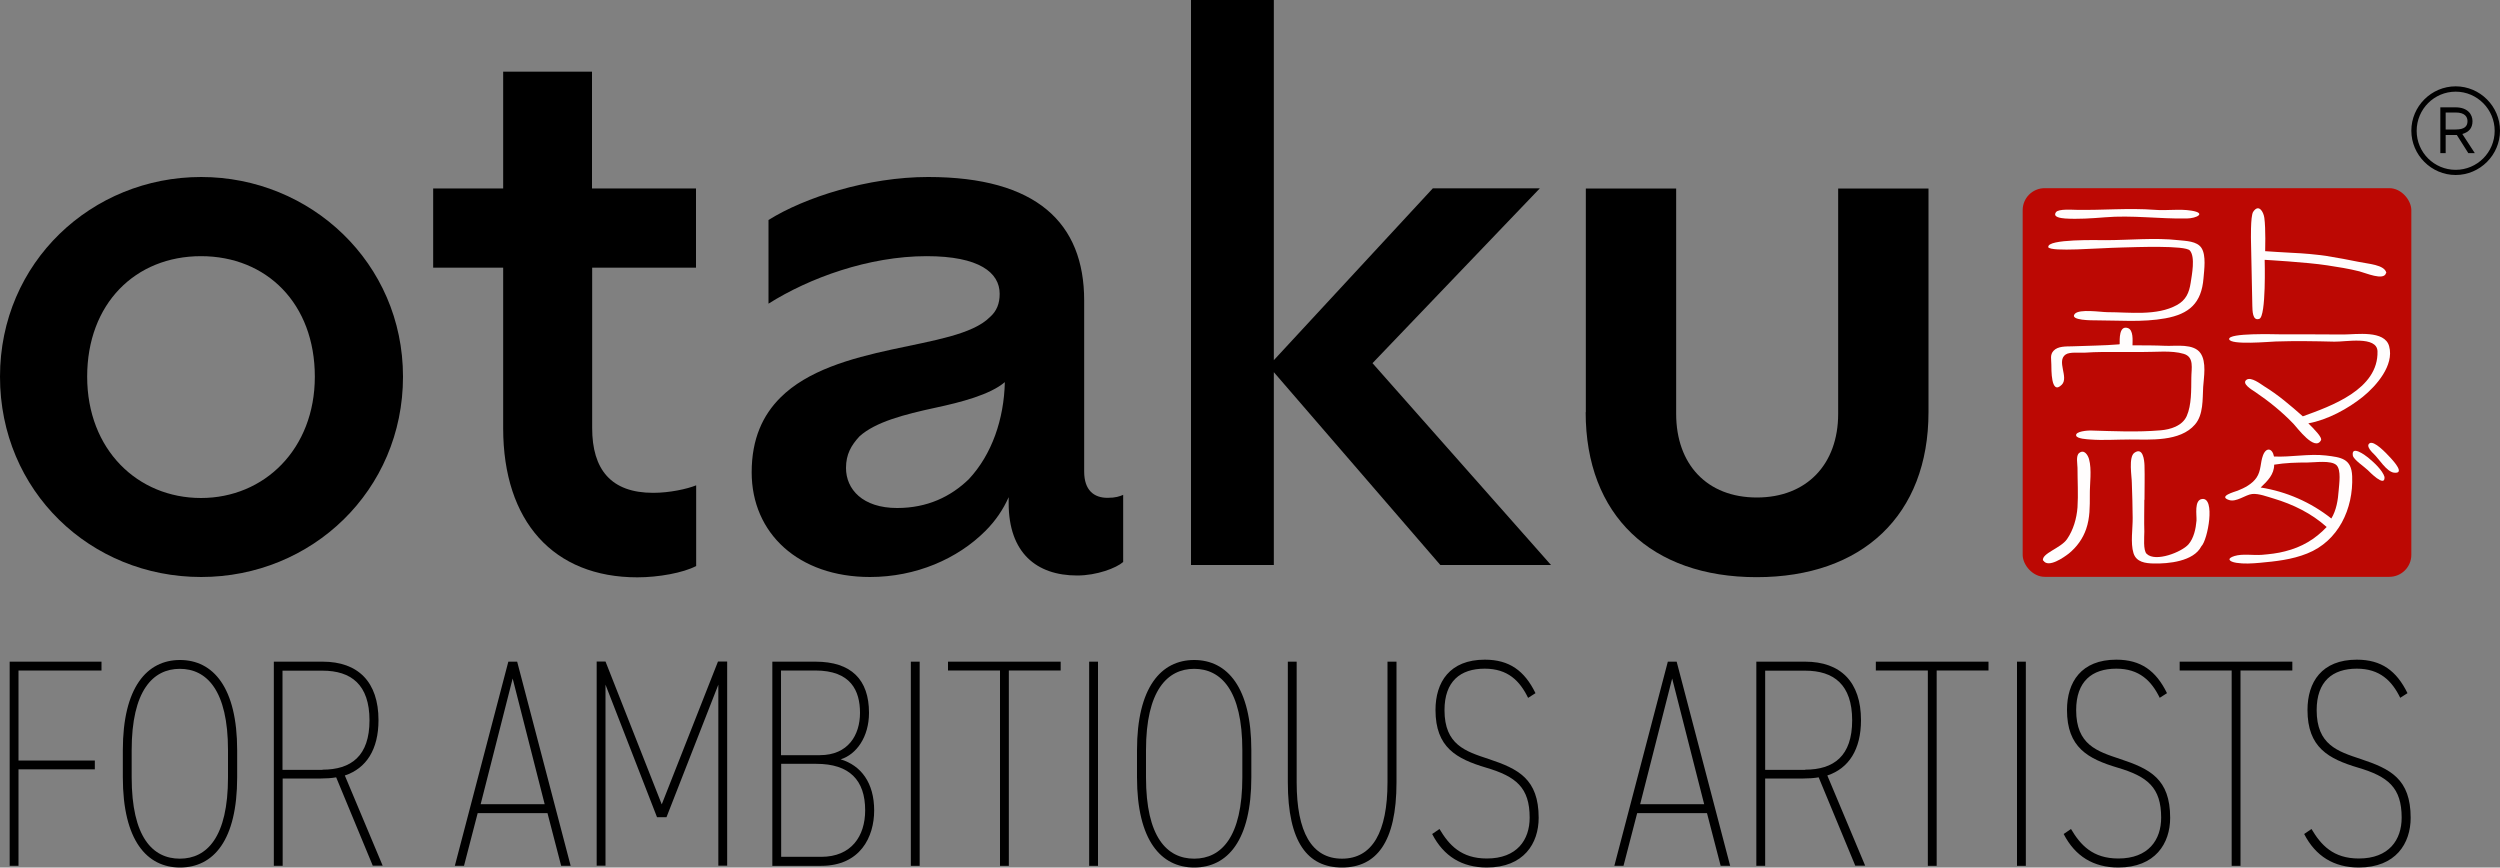
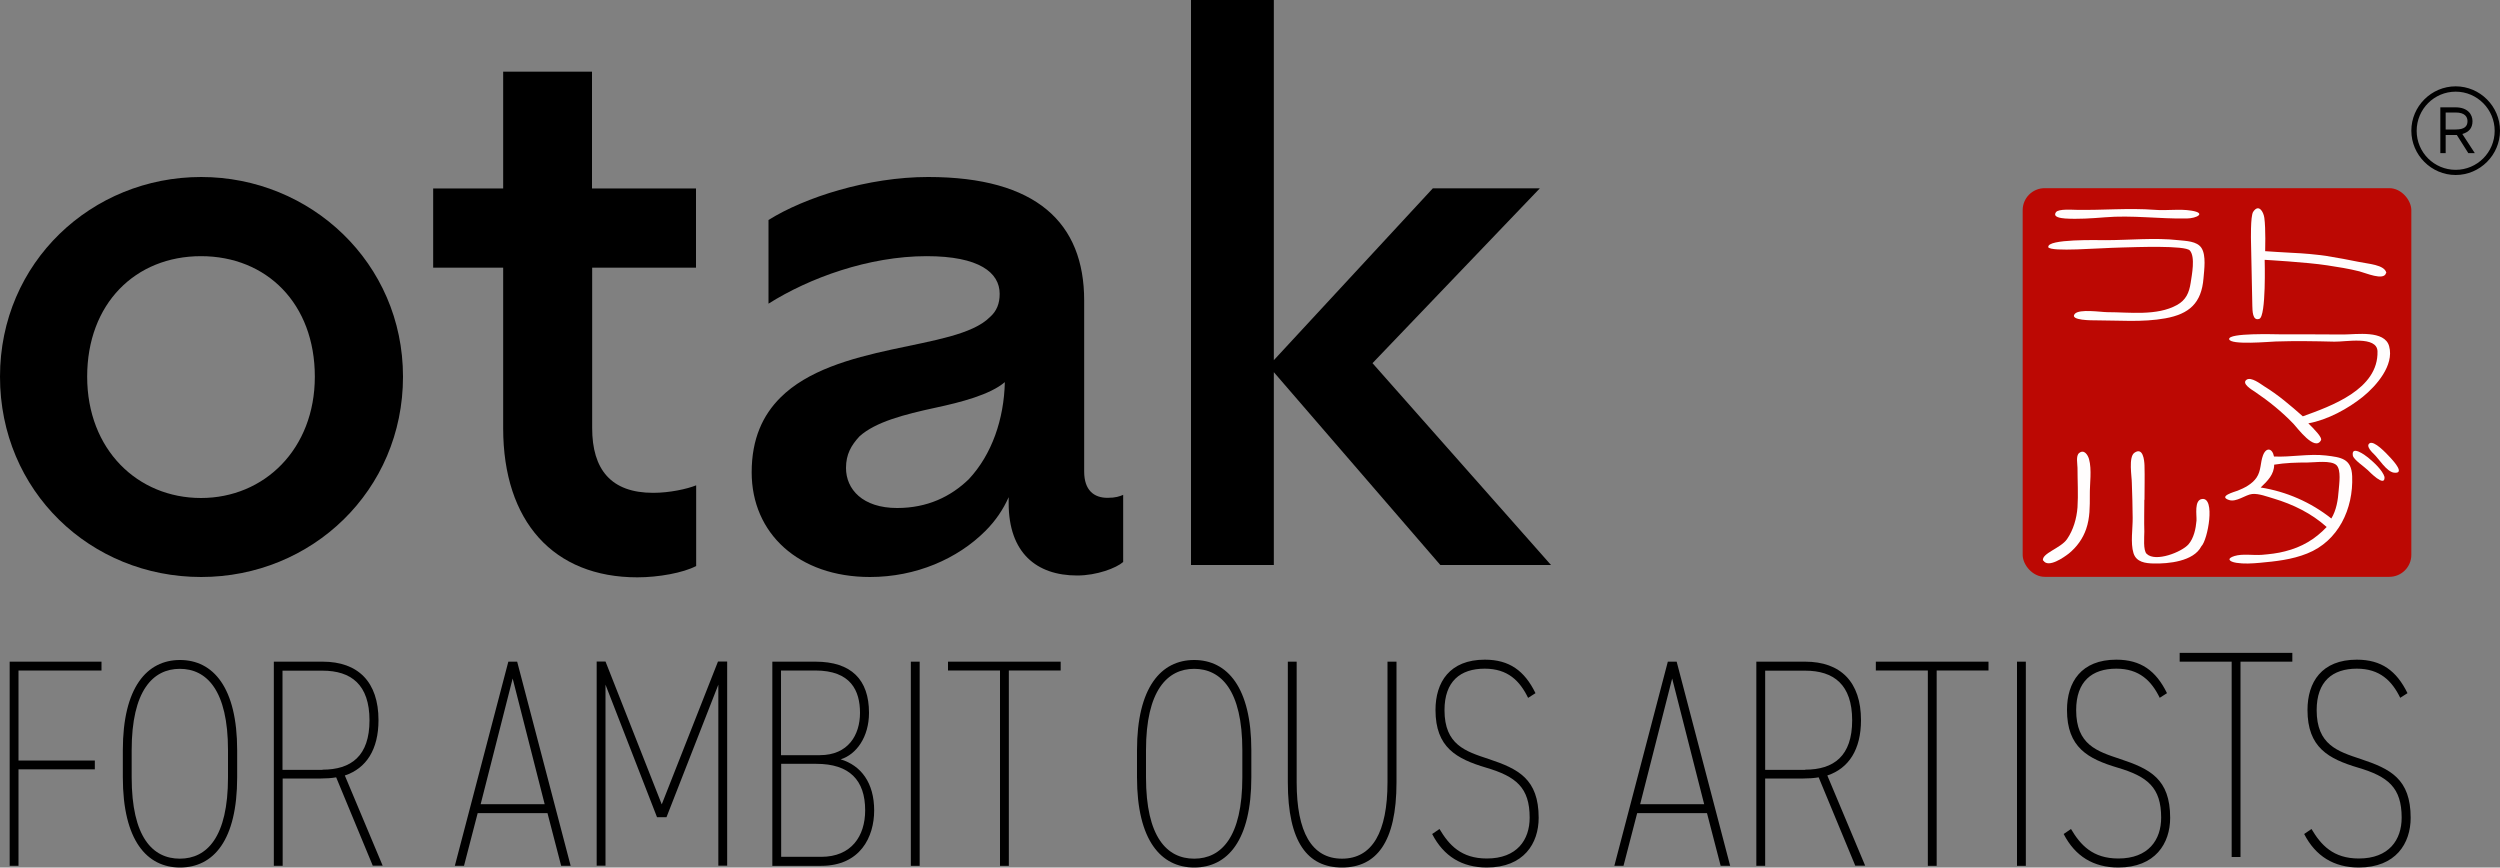
<svg xmlns="http://www.w3.org/2000/svg" id="finale_Version" viewBox="0 0 150 52.05">
  <rect x="0" y="0" width="150" height="52.05" fill="#808080" stroke="none" />
  <g>
    <path d="M6.09,39.7v.53H1.11v5.4h4.58v.53H1.11v5.79h-.53v-12.25h5.52Z" />
    <path d="M10.8,52.05c-1.99,0-3.43-1.63-3.43-5.41v-1.63c0-3.76,1.44-5.41,3.43-5.41s3.43,1.65,3.43,5.41v1.63c0,3.78-1.42,5.41-3.43,5.41ZM7.9,46.64c0,3.59,1.26,4.88,2.89,4.88s2.89-1.3,2.89-4.88v-1.63c0-3.59-1.28-4.88-2.89-4.88s-2.89,1.3-2.89,4.88v1.63Z" />
    <path d="M22.37,51.95l-2.2-5.31c-.27.05-.62.07-.92.07h-2.29v5.24h-.53v-12.25h2.93c2.13,0,3.35,1.22,3.35,3.51,0,1.76-.73,2.89-2.02,3.32l2.27,5.41h-.59ZM19.35,46.18c1.72,0,2.82-.82,2.82-2.96s-1.1-2.98-2.82-2.98h-2.4v5.95h2.4Z" />
    <path d="M27.29,51.95l3.21-12.25h.53l3.21,12.25h-.57l-.82-3.16h-4.19l-.82,3.16h-.57ZM28.85,48.25h3.83l-1.92-7.54-1.92,7.54Z" />
    <path d="M39.71,48.25l3.37-8.56h.55v12.25h-.53v-10.86l-3.11,7.95h-.57l-3.09-7.95v10.86h-.53v-12.25h.53l3.37,8.56Z" />
    <path d="M48.93,39.7c2.15,0,3.21,1.08,3.21,3.07,0,1.45-.76,2.5-1.7,2.79,1.22.37,2.01,1.4,2.01,3.07,0,1.58-.83,3.32-3.18,3.32h-2.93v-12.25h2.59ZM46.87,45.31h2.32c1.7,0,2.41-1.21,2.41-2.54s-.55-2.54-2.68-2.54h-2.06v5.08ZM46.87,51.41h2.4c1.81,0,2.64-1.24,2.64-2.79,0-1.81-.94-2.79-2.93-2.79h-2.11v5.57Z" />
    <path d="M55.18,51.95h-.53v-12.25h.53v12.25Z" />
    <path d="M63.64,39.7v.53h-3.11v11.72h-.53v-11.72h-3.12v-.53h6.76Z" />
-     <path d="M65.88,51.95h-.53v-12.25h.53v12.25Z" />
    <path d="M71.65,52.05c-1.99,0-3.43-1.63-3.43-5.41v-1.63c0-3.76,1.44-5.41,3.43-5.41s3.43,1.65,3.43,5.41v1.63c0,3.78-1.42,5.41-3.43,5.41ZM68.76,46.64c0,3.59,1.26,4.88,2.89,4.88s2.89-1.3,2.89-4.88v-1.63c0-3.59-1.28-4.88-2.89-4.88s-2.89,1.3-2.89,4.88v1.63Z" />
    <path d="M83.79,39.7v7.24c0,3.6-1.21,5.11-3.27,5.11s-3.25-1.51-3.25-5.11v-7.24h.53v7.24c0,2.98.9,4.58,2.72,4.58s2.73-1.6,2.73-4.58v-7.24h.53Z" />
    <path d="M91.69,41.88c-.5-1.03-1.22-1.76-2.61-1.76-1.46,0-2.41.76-2.41,2.49,0,2.08,1.26,2.47,2.65,2.93,1.77.59,3,1.19,3,3.53,0,1.53-.89,2.98-3.11,2.98-1.49,0-2.59-.67-3.28-2.01l.44-.3c.57.96,1.3,1.77,2.84,1.77,1.81,0,2.57-1.12,2.57-2.45,0-1.81-.82-2.47-2.61-3-1.78-.53-3.04-1.21-3.04-3.46,0-1.67.85-3.02,2.96-3.02,1.47,0,2.38.66,3.04,2.01l-.44.28Z" />
    <path d="M96.86,51.95l3.21-12.25h.53l3.21,12.25h-.57l-.82-3.16h-4.19l-.82,3.16h-.57ZM98.42,48.25h3.83l-1.92-7.54-1.92,7.54Z" />
    <path d="M111.32,51.95l-2.2-5.31c-.27.05-.62.07-.92.07h-2.29v5.24h-.53v-12.25h2.93c2.13,0,3.35,1.22,3.35,3.51,0,1.76-.73,2.89-2.02,3.32l2.27,5.41h-.59ZM108.31,46.18c1.72,0,2.82-.82,2.82-2.96s-1.1-2.98-2.82-2.98h-2.4v5.95h2.4Z" />
    <path d="M119.31,39.7v.53h-3.11v11.72h-.53v-11.72h-3.12v-.53h6.76Z" />
    <path d="M121.55,51.95h-.53v-12.25h.53v12.25Z" />
    <path d="M129.59,41.88c-.5-1.03-1.23-1.76-2.61-1.76-1.46,0-2.41.76-2.41,2.49,0,2.08,1.26,2.47,2.64,2.93,1.78.59,3,1.19,3,3.53,0,1.53-.89,2.98-3.11,2.98-1.49,0-2.59-.67-3.28-2.01l.44-.3c.57.96,1.3,1.77,2.84,1.77,1.81,0,2.57-1.12,2.57-2.45,0-1.81-.82-2.47-2.61-3-1.78-.53-3.04-1.21-3.04-3.46,0-1.67.85-3.02,2.96-3.02,1.47,0,2.38.66,3.04,2.01l-.44.28Z" />
-     <path d="M137.54,39.7v.53h-3.11v11.72h-.53v-11.72h-3.12v-.53h6.76Z" />
+     <path d="M137.54,39.7h-3.11v11.72h-.53v-11.72h-3.12v-.53h6.76Z" />
    <path d="M144.02,41.88c-.5-1.03-1.23-1.76-2.61-1.76-1.46,0-2.41.76-2.41,2.49,0,2.08,1.26,2.47,2.64,2.93,1.78.59,3,1.19,3,3.53,0,1.53-.89,2.98-3.11,2.98-1.49,0-2.59-.67-3.28-2.01l.44-.3c.57.96,1.3,1.77,2.84,1.77,1.81,0,2.57-1.12,2.57-2.45,0-1.81-.82-2.47-2.61-3-1.78-.53-3.04-1.21-3.04-3.46,0-1.67.85-3.02,2.96-3.02,1.47,0,2.38.66,3.04,2.01l-.44.28Z" />
  </g>
  <g>
    <path d="M0,22.6c0-6.87,5.51-11.98,12.07-11.98s12.11,5.15,12.11,11.98-5.47,12.02-12.11,12.02S0,29.47,0,22.6ZM18.89,22.6c0-4.38-2.89-7.23-6.83-7.23s-6.83,2.85-6.83,7.23,3.03,7.28,6.83,7.28,6.83-2.94,6.83-7.28Z" />
    <path d="M35.53,16.05v9.63c0,2.49,1.13,3.89,3.66,3.89.99,0,2.03-.23,2.58-.45v4.84c-.77.41-2.26.68-3.53.68-5.02,0-8.05-3.34-8.05-8.95v-9.63h-4.2v-4.75h4.2v-7.01h5.33v7.01h6.24v4.75h-6.24Z" />
    <path d="M67.39,29.7v4.02c-.41.36-1.58.81-2.76.81-2.44,0-4.11-1.36-4.11-4.34v-.36c-.32.72-.77,1.4-1.4,2.03-1.67,1.67-4.16,2.76-6.92,2.76-4.29,0-7.1-2.62-7.1-6.28,0-2.03.68-3.44,1.72-4.48,1.63-1.63,4.2-2.35,6.69-2.89s4.84-.9,5.88-1.94c.41-.36.59-.81.59-1.4,0-1.27-1.22-2.26-4.38-2.26-3.48,0-7.05,1.31-9.49,2.85v-5.02c2.17-1.36,5.97-2.58,9.58-2.58,6.51,0,9.36,2.76,9.36,7.41v10.26c0,1.13.59,1.58,1.4,1.58.5,0,.72-.09.95-.18ZM60.3,22.92c-.9.77-2.67,1.22-4.16,1.54-1.9.41-3.62.86-4.57,1.72-.5.54-.81,1.08-.81,1.9,0,1.27.99,2.4,3.07,2.4,1.81,0,3.21-.68,4.29-1.72,1.4-1.49,2.12-3.62,2.17-5.83Z" />
    <path d="M86.42,33.9l-9.99-11.57v11.57h-4.97V0h4.97v21.61l9.54-10.31h6.42l-10.04,10.49,10.71,12.11h-6.64Z" />
-     <path d="M95.15,24.73v-13.42h5.42v13.52c0,3.03,1.85,5.02,4.84,5.02s4.88-1.99,4.88-5.02v-13.52h5.42v13.42c0,6.19-3.98,9.9-10.31,9.9s-10.26-3.71-10.26-9.9Z" />
  </g>
  <path d="M147.34,5.18c1.46,0,2.66,1.2,2.66,2.66s-1.2,2.66-2.66,2.66-2.66-1.2-2.66-2.66,1.2-2.66,2.66-2.66ZM147.34,10.19c1.29,0,2.34-1.05,2.34-2.34s-1.05-2.35-2.34-2.35-2.34,1.05-2.34,2.35,1.05,2.34,2.34,2.34ZM146.42,9.18v-2.74h.91c.76,0,1.02.45,1.02.83,0,.43-.23.66-.61.77l.75,1.15h-.39l-.69-1.09h-.67v1.09h-.32ZM147.34,7.77c.54,0,.71-.2.71-.5,0-.25-.15-.52-.71-.52h-.6v1.02h.6Z" />
  <g>
    <rect x="121.36" y="11.29" width="23.32" height="23.32" rx="1.32" ry="1.32" style="fill: #bc0803;" />
    <path d="M139.6,31.62c-.91-.82-2.02-1.36-3.19-1.71-.38-.11-.89-.31-1.28-.27-.4.04-.95.51-1.39.36-.67-.22.33-.49.52-.56.41-.16.87-.4,1.13-.78.29-.43.22-.89.39-1.34.19-.5.56-.44.66.07,1,.05,2.11-.18,3.12-.06.9.11,1.53.18,1.57,1.24.08,1.96-.83,3.9-2.7,4.64-.92.37-1.88.47-2.86.56-.45.04-.94.07-1.38,0-.45-.07-.61-.26-.12-.41.49-.15,1.12-.03,1.64-.07.47-.04.94-.09,1.39-.21,1-.25,1.8-.72,2.5-1.46ZM135.64,29.25c1.54.24,3.02.89,4.24,1.86.3-.49.4-1.11.44-1.68.03-.4.16-1.23-.13-1.52-.32-.31-1.31-.16-1.73-.16-.67,0-1.35.02-2.01.13,0,.58-.39.97-.8,1.36Z" style="fill: #fffdfd;" />
-     <path d="M127.18,20.64c0-.28-.04-1.12.48-.96.36.11.29.76.29,1.04.67,0,1.34,0,2.01.03.61.02,1.66-.15,2.07.44.37.53.2,1.44.16,2.03-.04.73.02,1.66-.49,2.25-.9,1.05-2.7.9-3.93.9-.78,0-1.58.06-2.36,0-.15-.01-.79-.04-.84-.23-.07-.27.73-.31.84-.31,1.41.04,2.8.11,4.22-.01.6-.05,1.3-.26,1.57-.85.3-.67.27-1.59.28-2.3,0-.56.19-1.25-.46-1.44-.73-.22-1.72-.1-2.48-.11-.8,0-1.61,0-2.41,0-.35,0-.69.02-1.04.04-.3.02-.9-.06-1.15.11-.57.39.2,1.37-.23,1.81-.67.68-.62-.96-.63-1.22,0-.31-.09-.57.13-.81.26-.29.76-.26,1.11-.27.94-.04,1.9-.04,2.84-.12Z" style="fill: #fffdfd;" />
    <path d="M138.51,25.41c.32.32.87.86.74,1.02-.37.65-1.39-.73-1.64-1-.7-.73-1.47-1.35-2.31-1.92-.18-.12-.84-.5-.5-.73.27-.18.84.26,1.04.39.85.52,1.58,1.15,2.33,1.81,1.68-.61,4.54-1.61,4.48-3.9-.03-.95-1.93-.56-2.59-.58-1.18-.03-2.34-.05-3.52-.01-.35.01-2.73.23-2.79-.14-.06-.39,2.77-.29,3.1-.29,1.25,0,2.5,0,3.75.01.77,0,2.49-.28,2.75.71.31,1.14-.77,2.37-1.57,3.02-.89.72-2.14,1.4-3.28,1.6Z" style="fill: #fffdfd;" />
    <path d="M122.9,14.83c-.11-.51,3.05-.42,3.43-.42,1.42,0,2.96-.16,4.37,0,.45.05,1.12.05,1.39.47.29.45.16,1.32.12,1.82-.12,1.48-.85,2.14-2.29,2.4-1.37.25-2.83.12-4.21.12-.11,0-1.58.02-1.22-.39.28-.31,1.58-.1,1.95-.1,1.33,0,2.97.24,4.18-.43.54-.3.73-.74.82-1.33.07-.47.29-1.56-.05-1.94-.28-.32-3.27-.2-4.08-.18-1.44.03-4.24.28-4.42-.02Z" style="fill: #fffdfd;" />
    <path d="M128.66,29.99c0,.64-.02,1.28,0,1.91,0,.31-.08,1.12.14,1.33.53.52,2.11-.11,2.51-.57.32-.37.44-.94.48-1.42.02-.34-.15-1.23.33-1.3.82-.12.35,2.46-.04,2.84-.46.91-1.99,1.05-2.85,1.03-.51-.01-1.05-.08-1.22-.62-.19-.61-.04-1.49-.05-2.13,0-.69-.03-1.39-.05-2.08,0-.38-.21-1.55.15-1.81.52-.37.6.44.61.76.02.68,0,1.37,0,2.06Z" style="fill: #fffdfd;" />
    <path d="M143.16,16.39c-.13.47-1.24-.02-1.6-.11-.63-.16-1.28-.26-1.93-.36-1.23-.19-3.75-.33-3.75-.33,0,0,.1,3.39-.32,3.54s-.41-.51-.42-.78c-.01-.64-.08-3.87-.08-3.87,0,0-.04-1.52.13-1.77.33-.5.62-.01.67.36.09.64.05,2,.05,2,0,0,1.3.09,1.63.1.69.03,1.37.09,2.06.19.65.1,1.31.23,1.96.36.51.11,1.52.16,1.62.65Z" style="fill: #fffdfd;" />
    <path d="M122.58,33.64c-.1-.44,1.06-.74,1.44-1.29.38-.55.58-1.24.63-1.91.05-.78,0-1.58,0-2.37,0-.22-.11-.73.1-.89.3-.24.52.12.59.36.18.64.04,1.49.05,2.15,0,.71.01,1.38-.22,2.05-.2.58-.56,1.08-1.04,1.47-.28.22-1.24.9-1.53.42Z" style="fill: #fffdfd;" />
    <path d="M124.58,12.59c1.58.03,3.14-.12,4.71,0,.72.06,1.47-.07,2.2.05.92.15.3.46-.28.47-1.65.03-3.29-.21-4.93-.07-.75.06-1.63.12-2.37.07-.23-.02-.77-.07-.55-.38.15-.21.99-.14,1.23-.14Z" style="fill: #fffdfd;" />
    <path d="M142.18,26.59c.28-.15.94.54,1.28.91.16.18.86.94.18.86-.44-.05-.92-.85-1.2-1.11-.04-.04-.55-.5-.25-.66Z" style="fill: #fffdfd;" />
    <path d="M143.07,28.63c.04.65-.92-.34-1-.42-.2-.2-.86-.63-.9-.88-.1-.63.73-.03.91.12.33.27.88.76,1,1.19Z" style="fill: #fffdfd;" />
  </g>
</svg>